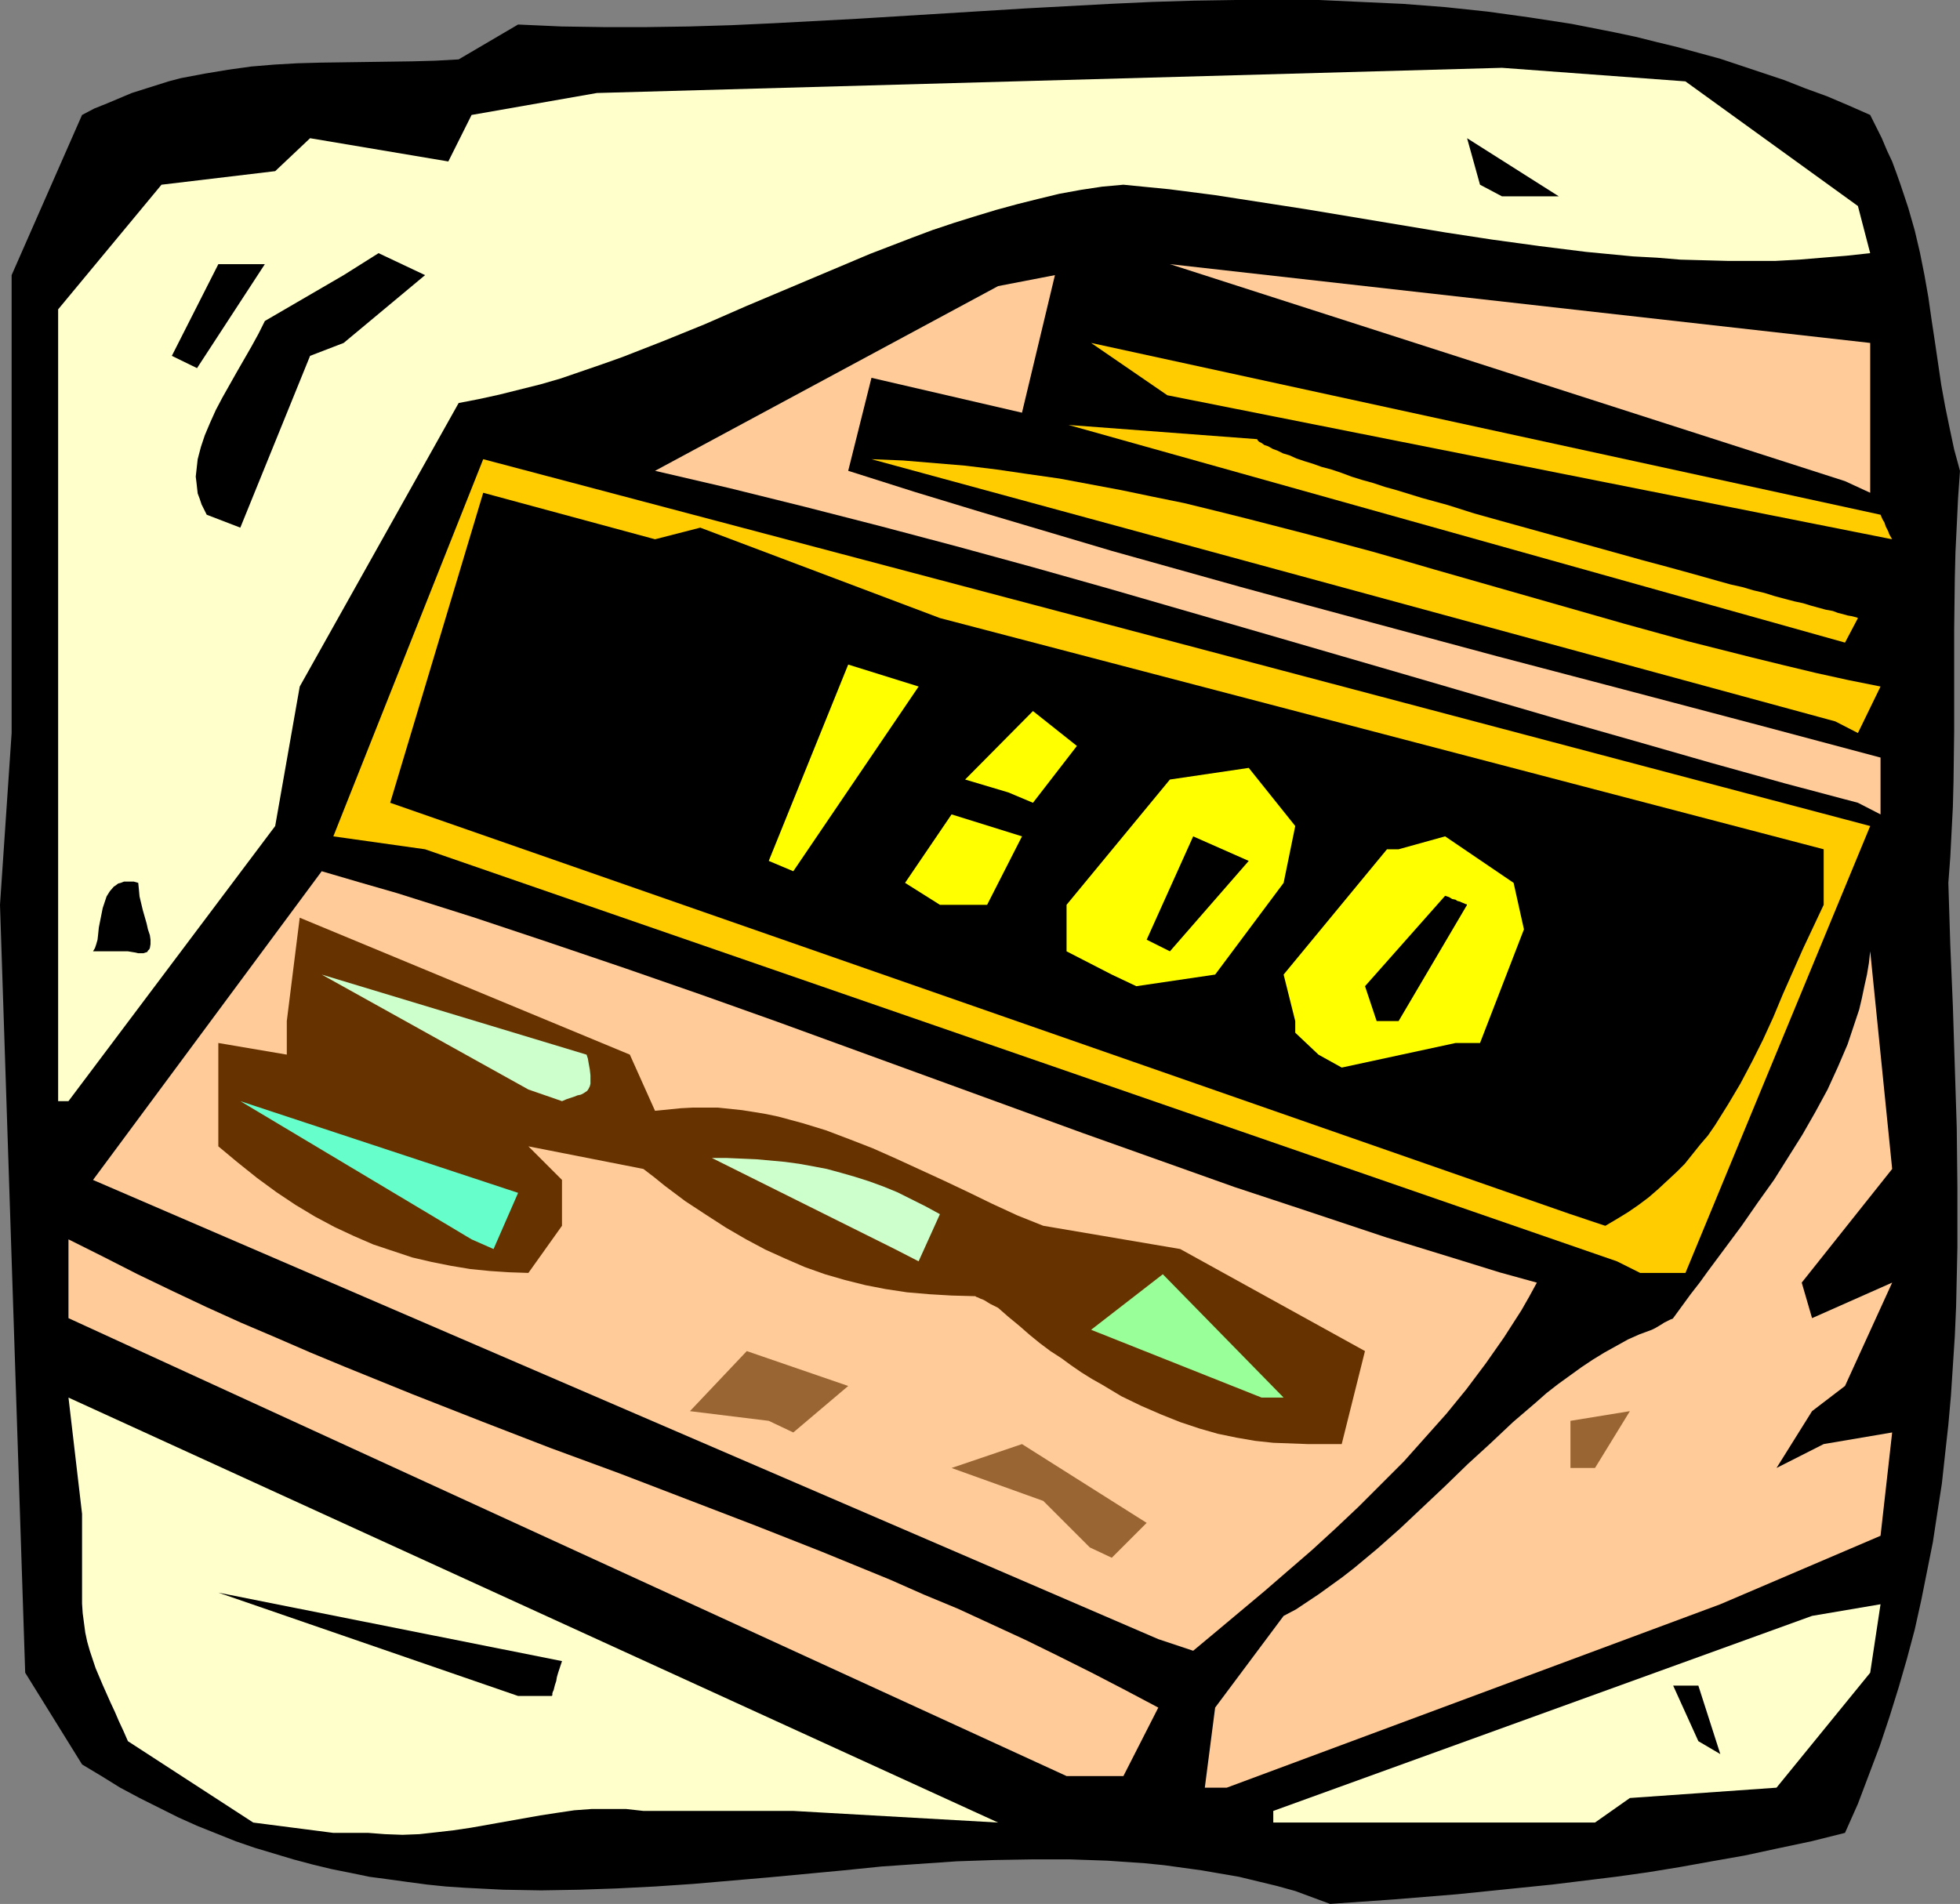
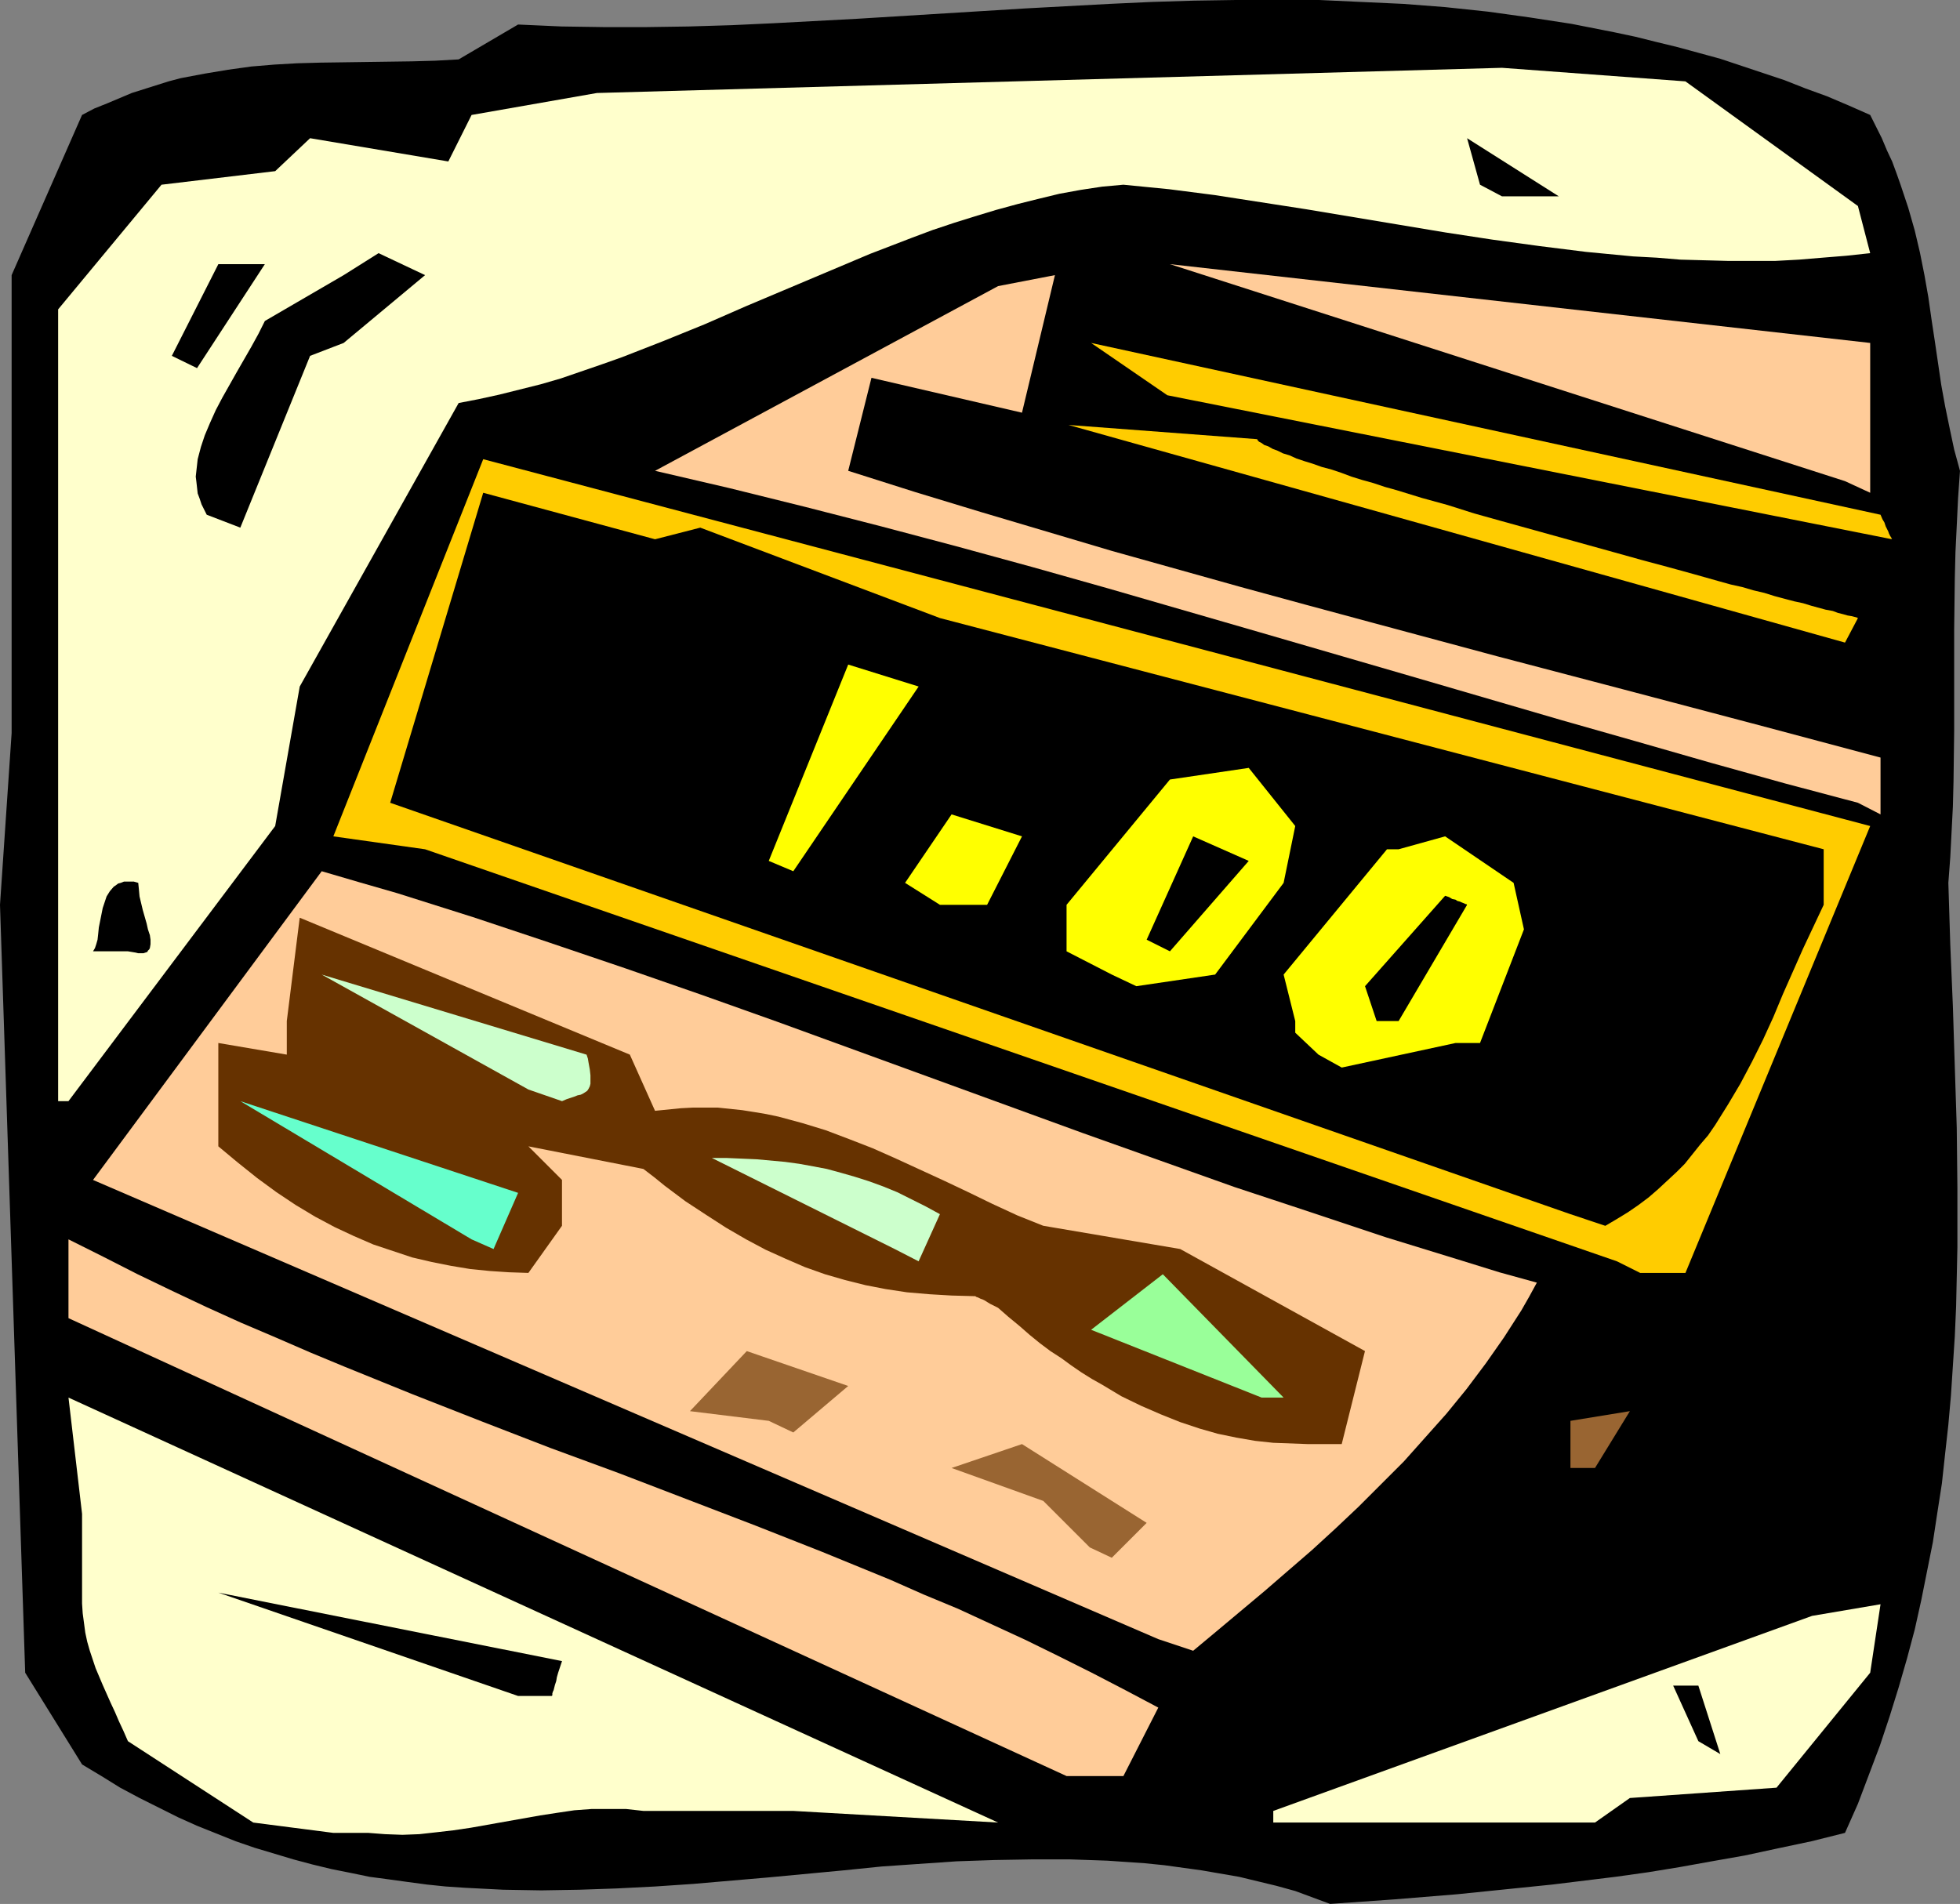
<svg xmlns="http://www.w3.org/2000/svg" xmlns:ns1="http://sodipodi.sourceforge.net/DTD/sodipodi-0.dtd" xmlns:ns2="http://www.inkscape.org/namespaces/inkscape" version="1.0" width="129.724mm" height="126.035mm" id="svg35" ns1:docname="Digital Alarm - 01 o'Clock.wmf">
  <rect width="100%" height="100%" fill="#808080" stroke="none" />
  <ns1:namedview id="namedview35" pagecolor="#ffffff" bordercolor="#000000" borderopacity="0.25" ns2:showpageshadow="2" ns2:pageopacity="0.0" ns2:pagecheckerboard="0" ns2:deskcolor="#d1d1d1" ns2:document-units="mm" />
  <defs id="defs1">
    <pattern id="WMFhbasepattern" patternUnits="userSpaceOnUse" width="6" height="6" x="0" y="0" />
  </defs>
  <path style="fill:#000000;fill-opacity:1;fill-rule:evenodd;stroke:none" d="m 324.008,473.122 -4.686,-1.293 -4.686,-1.131 -4.686,-1.131 -4.686,-0.808 -4.686,-0.808 -4.686,-0.646 -4.686,-0.646 -4.848,-0.485 -9.373,-0.646 -9.373,-0.323 h -9.373 l -9.373,0.162 -9.534,0.323 -9.373,0.646 -9.373,0.646 -9.534,0.97 -18.907,1.777 -18.746,1.616 -9.534,0.646 -9.534,0.485 -9.373,0.323 -9.534,0.162 -9.534,-0.162 -9.534,-0.485 -4.848,-0.323 -4.686,-0.485 -4.848,-0.646 -4.686,-0.646 -4.848,-0.646 -4.686,-0.97 -4.848,-0.97 -4.686,-1.131 -4.848,-1.293 -4.848,-1.454 -4.848,-1.454 -4.686,-1.616 -4.848,-1.939 -4.848,-1.939 -4.686,-2.101 -4.848,-2.424 -4.848,-2.424 -4.848,-2.585 -4.686,-2.909 -4.848,-2.909 L 6.302,418.506 0,226.381 2.909,183.399 V 68.835 l 17.614,-40.073 3.07,-1.616 3.232,-1.293 3.07,-1.293 3.07,-1.293 3.07,-0.97 3.07,-0.97 3.07,-0.97 3.07,-0.808 5.979,-1.131 5.818,-0.97 5.818,-0.808 5.818,-0.485 5.656,-0.323 5.818,-0.162 11.474,-0.162 11.474,-0.162 5.818,-0.162 5.818,-0.323 14.867,-8.726 10.827,0.485 10.666,0.162 h 10.504 L 172.265,6.625 182.931,6.302 193.435,5.817 214.605,4.686 256.621,2.101 277.628,0.97 288.132,0.485 298.636,0.162 309.14,0 h 10.504 10.342 l 10.504,0.485 10.504,0.485 10.504,0.808 10.666,1.131 10.504,1.454 10.504,1.616 10.666,2.101 5.333,1.131 5.171,1.293 5.333,1.293 5.333,1.454 5.333,1.454 5.333,1.777 5.333,1.777 5.333,1.777 5.333,2.101 5.333,1.939 5.333,2.262 5.494,2.424 1.454,2.909 1.454,2.909 1.293,3.07 1.293,2.747 1.131,3.07 0.97,2.747 1.939,5.817 1.616,5.655 1.293,5.494 1.131,5.655 0.97,5.494 0.808,5.655 0.808,5.332 1.616,10.988 0.97,5.332 1.131,5.494 1.131,5.332 1.454,5.332 -0.485,6.948 -0.323,6.787 -0.323,6.625 -0.162,6.463 -0.162,12.927 v 25.369 l -0.162,12.604 -0.162,6.302 -0.323,6.302 -0.323,6.302 -0.485,6.463 0.485,15.512 0.646,15.351 0.485,15.189 0.485,15.189 0.162,15.027 v 14.866 l -0.162,7.595 -0.162,7.271 -0.323,7.433 -0.485,7.433 -0.485,7.433 -0.646,7.271 -0.808,7.271 -0.808,7.433 -1.131,7.271 -1.131,7.433 -1.454,7.271 -1.454,7.271 -1.616,7.271 -1.939,7.271 -2.101,7.271 -2.262,7.271 -2.424,7.271 -2.747,7.271 -2.747,7.271 -3.232,7.271 -8.403,2.101 -8.403,1.777 -8.242,1.777 -8.242,1.454 -8.08,1.454 -7.918,1.293 -8.08,1.131 -7.918,0.97 -7.918,0.97 -7.918,0.808 -15.837,1.616 -15.837,1.293 -15.998,1.131 z" id="path1" />
  <path style="fill:#ffffcc;fill-opacity:1;fill-rule:evenodd;stroke:none" d="m 83.386,458.579 -20.038,-2.585 -31.35,-20.36 -1.131,-2.585 -1.131,-2.424 -0.97,-2.262 -1.131,-2.424 -1.939,-4.363 -1.778,-4.201 -1.454,-4.363 -0.646,-2.262 -0.485,-2.262 -0.323,-2.424 -0.323,-2.424 -0.162,-2.424 v -2.747 -19.713 l -3.394,-29.085 232.542,106.323 -51.227,-2.909 h -37.491 l -4.363,-0.485 h -4.202 -4.363 l -4.363,0.323 -4.363,0.646 -4.202,0.646 -17.291,3.07 -4.363,0.646 -4.202,0.485 -4.363,0.485 -4.202,0.162 -4.363,-0.162 -4.202,-0.323 z" id="path2" />
  <path style="fill:#ffffcc;fill-opacity:1;fill-rule:evenodd;stroke:none" d="m 318.513,453.085 134.774,-48.799 17.13,-2.909 -2.586,17.128 -23.432,28.762 -36.683,2.585 -8.726,6.14 h -80.477 z" id="path3" />
-   <path style="fill:#ffcc99;fill-opacity:1;fill-rule:evenodd;stroke:none" d="M 266.801,444.359 17.13,329.795 v -19.713 l 8.726,4.363 8.565,4.363 8.726,4.201 8.565,4.04 8.565,3.878 8.726,3.716 8.565,3.716 8.565,3.555 17.13,6.948 17.291,6.787 17.13,6.625 17.13,6.302 34.098,13.088 16.806,6.625 16.968,6.948 8.403,3.716 8.565,3.555 8.403,3.878 8.403,3.878 8.242,4.04 8.403,4.201 8.403,4.363 8.242,4.363 -8.726,17.128 h -8.403 z" id="path4" />
-   <path style="fill:#ffcc99;fill-opacity:1;fill-rule:evenodd;stroke:none" d="m 301.384,447.268 2.586,-20.037 17.13,-22.945 3.07,-1.616 2.909,-1.939 2.909,-1.939 2.909,-2.101 2.909,-2.101 2.909,-2.262 5.818,-4.848 5.656,-5.009 5.656,-5.332 5.656,-5.332 5.656,-5.494 5.656,-5.171 5.656,-5.332 5.656,-4.848 2.747,-2.424 2.909,-2.262 2.909,-2.101 2.909,-2.101 2.909,-1.939 2.909,-1.777 2.909,-1.616 2.909,-1.616 2.909,-1.293 3.07,-1.131 0.97,-0.485 0.808,-0.485 0.808,-0.485 0.485,-0.323 0.97,-0.485 0.646,-0.323 0.485,-0.162 0.162,-0.162 v 0 l 4.363,-5.979 2.262,-2.909 2.101,-2.909 4.202,-5.655 4.202,-5.655 4.04,-5.817 4.04,-5.655 3.555,-5.655 3.555,-5.655 3.232,-5.655 3.07,-5.655 2.586,-5.655 2.424,-5.655 0.97,-2.909 0.97,-2.909 0.97,-2.909 0.646,-2.747 0.646,-3.07 0.646,-2.909 0.485,-2.909 0.323,-2.909 5.494,54.454 -22.624,28.439 2.586,8.887 20.038,-8.887 -11.797,25.854 -8.242,6.302 -8.888,14.22 11.797,-5.979 17.13,-2.909 -2.909,25.854 -40.077,17.128 -123.462,45.89 z" id="path5" />
+   <path style="fill:#ffcc99;fill-opacity:1;fill-rule:evenodd;stroke:none" d="M 266.801,444.359 17.13,329.795 v -19.713 l 8.726,4.363 8.565,4.363 8.726,4.201 8.565,4.04 8.565,3.878 8.726,3.716 8.565,3.716 8.565,3.555 17.13,6.948 17.291,6.787 17.13,6.625 17.13,6.302 34.098,13.088 16.806,6.625 16.968,6.948 8.403,3.716 8.565,3.555 8.403,3.878 8.403,3.878 8.242,4.04 8.403,4.201 8.403,4.363 8.242,4.363 -8.726,17.128 z" id="path4" />
  <path style="fill:#000000;fill-opacity:1;fill-rule:evenodd;stroke:none" d="m 424.846,435.634 -6.302,-13.896 h 6.302 l 5.494,17.128 z" id="path6" />
  <path style="fill:#000000;fill-opacity:1;fill-rule:evenodd;stroke:none" d="m 129.603,424.323 -74.982,-25.854 85.971,17.128 -0.485,1.454 -0.485,1.454 -0.323,1.131 -0.162,0.97 -0.323,0.97 -0.162,0.646 -0.162,0.646 -0.162,0.323 -0.162,0.485 v 0.162 0.323 l -0.162,0.162 z" id="path7" />
  <path style="fill:#ffcc99;fill-opacity:1;fill-rule:evenodd;stroke:none" d="m 289.748,410.103 -266.478,-114.887 57.206,-77.238 9.373,2.747 9.534,2.747 18.907,5.979 18.907,6.302 19.069,6.463 19.069,6.625 19.069,6.787 38.138,13.896 38.138,13.896 19.069,6.787 19.069,6.787 19.069,6.302 18.907,6.302 18.907,5.817 9.373,2.909 9.373,2.585 -1.939,3.555 -1.939,3.393 -4.363,6.787 -4.525,6.463 -4.848,6.463 -5.01,6.14 -5.333,5.979 -5.333,5.979 -5.656,5.655 -5.656,5.655 -5.818,5.494 -5.818,5.332 -5.979,5.171 -5.979,5.171 -5.979,5.009 -5.979,5.009 -5.818,4.848 z" id="path8" />
  <path style="fill:#996532;fill-opacity:1;fill-rule:evenodd;stroke:none" d="m 272.619,387.158 -11.635,-11.634 -22.947,-8.241 17.614,-5.979 31.189,19.713 -8.726,8.726 z" id="path9" />
  <path style="fill:#996532;fill-opacity:1;fill-rule:evenodd;stroke:none" d="m 392.849,367.283 v -11.796 l 14.867,-2.424 -8.726,14.22 z" id="path10" />
  <path style="fill:#663200;fill-opacity:1;fill-rule:evenodd;stroke:none" d="m 327.24,361.305 -4.363,-0.162 -4.363,-0.162 -4.525,-0.485 -4.686,-0.808 -4.686,-0.97 -4.525,-1.293 -4.848,-1.616 -4.848,-1.939 -4.848,-2.101 -5.01,-2.424 -4.848,-2.909 -2.586,-1.454 -2.586,-1.616 -2.586,-1.777 -2.424,-1.777 -2.747,-1.777 -2.586,-1.939 -2.586,-2.101 -2.586,-2.262 -2.747,-2.262 -2.586,-2.262 -0.97,-0.485 -0.97,-0.485 -0.808,-0.485 -0.485,-0.323 -0.646,-0.323 -0.485,-0.162 -0.323,-0.162 -0.323,-0.162 -0.485,-0.162 -0.162,-0.162 v 0 l -5.979,-0.162 -5.494,-0.323 -5.656,-0.485 -5.333,-0.808 -5.01,-0.97 -5.171,-1.293 -5.01,-1.454 -5.01,-1.777 -4.848,-2.101 -5.01,-2.262 -4.848,-2.585 -5.01,-2.909 -5.01,-3.232 -5.171,-3.393 -2.586,-1.939 -2.586,-1.939 -2.586,-2.101 -2.747,-2.101 -28.765,-5.655 8.403,8.402 v 11.473 l -8.403,11.796 -4.848,-0.162 -4.848,-0.323 -4.848,-0.485 -4.848,-0.808 -4.848,-0.97 -4.848,-1.131 -4.848,-1.616 -4.848,-1.616 -4.848,-2.101 -4.848,-2.262 -4.848,-2.585 -4.848,-2.909 -4.848,-3.232 -4.848,-3.555 -4.848,-3.878 -4.848,-4.04 v -25.854 l 17.13,2.909 v -8.402 l 3.232,-25.854 82.578,34.256 6.302,14.058 3.232,-0.323 3.232,-0.323 3.07,-0.162 h 3.07 3.07 l 3.07,0.323 3.07,0.323 3.07,0.485 2.909,0.485 3.07,0.646 5.979,1.616 5.818,1.777 5.979,2.262 5.818,2.262 5.818,2.585 5.979,2.747 5.979,2.747 6.141,2.909 5.979,2.909 6.302,2.909 6.464,2.585 34.259,5.817 46.218,25.53 -5.818,23.268 h -2.909 z" id="path11" />
  <path style="fill:#996532;fill-opacity:1;fill-rule:evenodd;stroke:none" d="m 192.304,355.488 -19.715,-2.424 14.221,-15.027 25.371,8.726 -13.736,11.634 z" id="path12" />
  <path style="fill:#99ff99;fill-opacity:1;fill-rule:evenodd;stroke:none" d="m 315.604,349.67 -42.662,-16.966 17.938,-13.896 30.219,30.863 z" id="path13" />
  <path style="fill:#ffcc00;fill-opacity:1;fill-rule:evenodd;stroke:none" d="M 404.484,315.576 106.333,212.485 83.386,209.253 120.877,114.887 467.831,206.668 421.614,318.484 h -11.312 z" id="path14" />
  <path style="fill:#ccffcc;fill-opacity:1;fill-rule:evenodd;stroke:none" d="M 223.816,312.506 178.083,289.722 h 3.717 l 3.717,0.162 3.717,0.162 3.555,0.323 3.555,0.323 3.555,0.485 3.555,0.646 3.394,0.646 3.555,0.97 3.394,0.97 3.555,1.131 3.555,1.293 3.555,1.454 3.555,1.777 3.555,1.777 3.555,1.939 -5.333,11.796 z" id="path15" />
  <path style="fill:#66ffcc;fill-opacity:1;fill-rule:evenodd;stroke:none" d="m 117.968,310.082 -57.853,-34.579 69.488,22.945 -6.141,14.058 z" id="path16" />
  <path style="fill:#000000;fill-opacity:1;fill-rule:evenodd;stroke:none" d="M 392.849,303.78 97.606,200.85 l 23.27,-77.561 42.986,11.634 11.312,-2.909 59.954,22.622 221.069,57.848 v 13.896 l -2.586,5.494 -2.586,5.494 -5.01,11.311 -2.424,5.817 -2.586,5.655 -2.747,5.494 -2.909,5.494 -3.07,5.171 -3.232,5.171 -1.778,2.585 -1.939,2.262 -1.939,2.424 -1.939,2.424 -2.101,2.101 -2.262,2.101 -2.262,2.101 -2.424,2.101 -2.586,1.939 -2.586,1.777 -2.909,1.777 -2.747,1.616 z" id="path17" />
  <path style="fill:#ffffcc;fill-opacity:1;fill-rule:evenodd;stroke:none" d="M 14.544,275.503 V 77.399 l 25.856,-31.186 28.442,-3.393 8.726,-8.241 34.582,5.817 5.818,-11.634 31.35,-5.494 226.401,-6.302 45.894,3.393 43.147,31.186 3.07,11.796 -5.979,0.646 -5.979,0.485 -5.818,0.485 -5.979,0.323 h -5.979 -5.818 l -5.979,-0.162 -5.979,-0.162 -5.818,-0.485 -5.979,-0.323 -11.797,-1.131 -11.635,-1.454 -11.797,-1.616 -11.635,-1.777 -11.635,-1.939 -23.27,-3.878 -11.474,-1.777 -11.474,-1.777 -11.312,-1.454 -11.474,-1.131 -5.333,0.485 -5.333,0.808 -5.333,0.97 -5.333,1.293 -5.171,1.293 -5.333,1.454 -5.333,1.616 -5.171,1.616 -5.333,1.777 -5.171,1.939 -10.504,4.04 -10.342,4.363 -10.342,4.363 -10.342,4.363 -10.342,4.524 -10.342,4.201 -10.342,4.04 -5.01,1.777 -5.171,1.777 -5.171,1.777 -5.01,1.454 -5.171,1.293 -5.171,1.293 -5.171,1.131 -5.01,0.97 -39.754,70.936 -6.141,34.902 -51.712,68.835 z" id="path18" />
  <path style="fill:#ccffcc;fill-opacity:1;fill-rule:evenodd;stroke:none" d="m 132.189,272.594 -51.712,-28.762 66.256,20.037 0.323,0.97 0.162,0.97 0.323,1.777 0.162,1.454 v 1.131 0.97 l -0.162,0.646 -0.323,0.646 -0.323,0.485 -0.485,0.323 -0.485,0.323 -0.646,0.323 -0.808,0.162 -0.808,0.323 -0.97,0.323 -0.97,0.323 -1.131,0.485 z" id="path19" />
  <path style="fill:#ffff00;fill-opacity:1;fill-rule:evenodd;stroke:none" d="m 329.825,263.869 -5.818,-5.494 v -2.909 l -2.909,-11.634 25.856,-31.348 h 2.909 l 11.635,-3.232 17.13,11.634 2.586,11.634 -10.989,28.439 h -6.141 l -28.442,6.14 z" id="path20" />
  <path style="fill:#000000;fill-opacity:1;fill-rule:evenodd;stroke:none" d="m 344.369,255.466 -2.909,-8.726 20.038,-22.622 0.97,0.323 0.808,0.485 0.808,0.162 0.485,0.323 0.646,0.162 0.323,0.162 0.808,0.323 0.323,0.162 h 0.162 l 0.162,0.162 -17.13,29.085 z" id="path21" />
  <path style="fill:#ffff00;fill-opacity:1;fill-rule:evenodd;stroke:none" d="m 278.113,243.832 -11.312,-5.817 v -11.634 l 25.856,-31.348 19.715,-2.909 11.635,14.543 -2.909,14.22 -17.13,22.945 -19.715,2.909 z" id="path22" />
  <path style="fill:#000000;fill-opacity:1;fill-rule:evenodd;stroke:none" d="m 23.27,238.015 0.485,-0.808 0.323,-0.97 0.323,-1.131 0.162,-1.454 0.162,-1.616 0.323,-1.616 0.646,-3.232 0.485,-1.454 0.485,-1.454 0.808,-1.293 0.97,-1.131 0.485,-0.323 0.646,-0.485 0.646,-0.162 0.808,-0.323 h 0.646 0.97 0.808 l 1.131,0.323 0.162,1.616 0.162,1.777 0.808,3.393 0.97,3.393 0.323,1.454 0.485,1.454 0.162,1.131 v 1.131 l -0.162,0.97 -0.162,0.323 -0.323,0.323 -0.162,0.323 -0.485,0.162 -0.485,0.162 h -0.646 -0.646 l -0.646,-0.162 -0.97,-0.162 -0.97,-0.162 z" id="path23" />
  <path style="fill:#000000;fill-opacity:1;fill-rule:evenodd;stroke:none" d="m 286.84,235.107 11.635,-25.854 13.898,6.14 -19.715,22.622 z" id="path24" />
  <path style="fill:#ffff00;fill-opacity:1;fill-rule:evenodd;stroke:none" d="m 235.128,226.381 -8.726,-5.494 11.635,-17.128 17.614,5.494 -8.726,17.128 h -2.909 z" id="path25" />
  <path style="fill:#ffff00;fill-opacity:1;fill-rule:evenodd;stroke:none" d="m 192.304,215.393 19.877,-49.122 17.614,5.494 -31.35,46.213 z" id="path26" />
  <path style="fill:#ffcc99;fill-opacity:1;fill-rule:evenodd;stroke:none" d="m 464.761,200.85 -18.261,-4.848 -18.584,-5.171 -18.584,-5.332 -18.746,-5.332 -37.653,-10.988 -37.814,-10.988 -37.976,-10.988 -18.907,-5.332 -18.907,-5.171 -18.907,-5.009 -18.907,-4.848 -18.907,-4.686 -18.746,-4.363 85.81,-46.213 14.221,-2.747 -8.242,34.418 -37.653,-8.726 -5.818,23.268 16.806,5.332 16.483,5.009 16.322,4.848 16.322,4.848 16.16,4.524 16.16,4.524 15.998,4.363 16.16,4.363 31.835,8.564 31.997,8.402 31.835,8.402 32.158,8.564 v 14.22 z" id="path27" />
-   <path style="fill:#ffff00;fill-opacity:1;fill-rule:evenodd;stroke:none" d="m 252.257,198.265 -10.827,-3.232 16.968,-17.128 10.989,8.726 -10.989,14.22 z" id="path28" />
-   <path style="fill:#ffcc00;fill-opacity:1;fill-rule:evenodd;stroke:none" d="m 459.105,180.491 -241.107,-65.604 7.918,0.323 7.757,0.646 7.757,0.646 7.918,0.97 7.757,1.131 7.918,1.131 7.757,1.454 7.757,1.454 7.757,1.616 7.918,1.616 7.918,1.939 7.757,1.939 15.675,4.04 15.675,4.201 7.918,2.262 7.757,2.262 15.837,4.524 31.674,9.049 15.837,4.363 15.998,4.04 7.918,1.939 8.08,1.939 8.08,1.777 8.08,1.616 -5.656,11.634 z" id="path29" />
  <path style="fill:#ffcc00;fill-opacity:1;fill-rule:evenodd;stroke:none" d="m 461.529,160.777 -194.243,-54.454 47.187,3.555 0.162,0.323 0.323,0.323 0.646,0.323 0.646,0.485 0.97,0.323 1.131,0.646 1.293,0.485 1.293,0.646 1.616,0.485 1.778,0.808 1.939,0.646 2.101,0.646 2.262,0.808 2.424,0.646 2.424,0.808 2.586,0.97 2.586,0.808 2.909,0.808 2.909,0.97 2.909,0.808 6.302,1.939 6.464,1.777 6.626,2.101 6.949,1.939 27.957,7.756 6.949,1.939 6.626,1.777 6.464,1.777 6.302,1.777 2.909,0.808 2.909,0.646 2.747,0.808 2.747,0.646 2.586,0.808 2.424,0.646 2.424,0.646 2.262,0.485 2.101,0.646 1.778,0.485 1.778,0.485 1.778,0.323 1.293,0.485 1.293,0.323 1.131,0.323 0.97,0.162 0.646,0.162 0.646,0.162 0.323,0.162 v 0 z" id="path30" />
  <path style="fill:#ffcc00;fill-opacity:1;fill-rule:evenodd;stroke:none" d="m 292.011,98.89 -19.069,-13.088 197.475,42.982 0.485,1.131 0.485,0.808 0.323,0.97 0.323,0.646 0.323,0.646 0.162,0.485 0.162,0.323 0.162,0.323 0.323,0.485 v 0.162 l 0.162,0.162 z" id="path31" />
  <path style="fill:#000000;fill-opacity:1;fill-rule:evenodd;stroke:none" d="m 51.712,128.783 -0.646,-1.293 -0.646,-1.293 -0.485,-1.454 -0.485,-1.293 -0.162,-1.454 -0.162,-1.454 -0.162,-1.293 0.162,-1.454 0.162,-1.454 0.162,-1.454 0.808,-3.07 0.97,-2.909 1.293,-3.07 1.454,-3.232 1.616,-3.07 3.555,-6.302 3.717,-6.463 1.778,-3.232 1.616,-3.232 19.715,-11.473 8.726,-5.494 11.635,5.494 -20.362,16.966 -8.403,3.232 -17.453,42.982 z" id="path32" />
  <path style="fill:#ffcc99;fill-opacity:1;fill-rule:evenodd;stroke:none" d="M 461.529,120.381 292.657,66.088 467.831,85.802 v 37.488 z" id="path33" />
  <path style="fill:#000000;fill-opacity:1;fill-rule:evenodd;stroke:none" d="M 42.986,89.033 54.621,66.088 H 66.256 L 49.288,92.104 Z" id="path34" />
  <path style="fill:#000000;fill-opacity:1;fill-rule:evenodd;stroke:none" d="M 370.225,46.213 366.993,34.579 389.94,49.122 H 375.72 Z" id="path35" />
</svg>